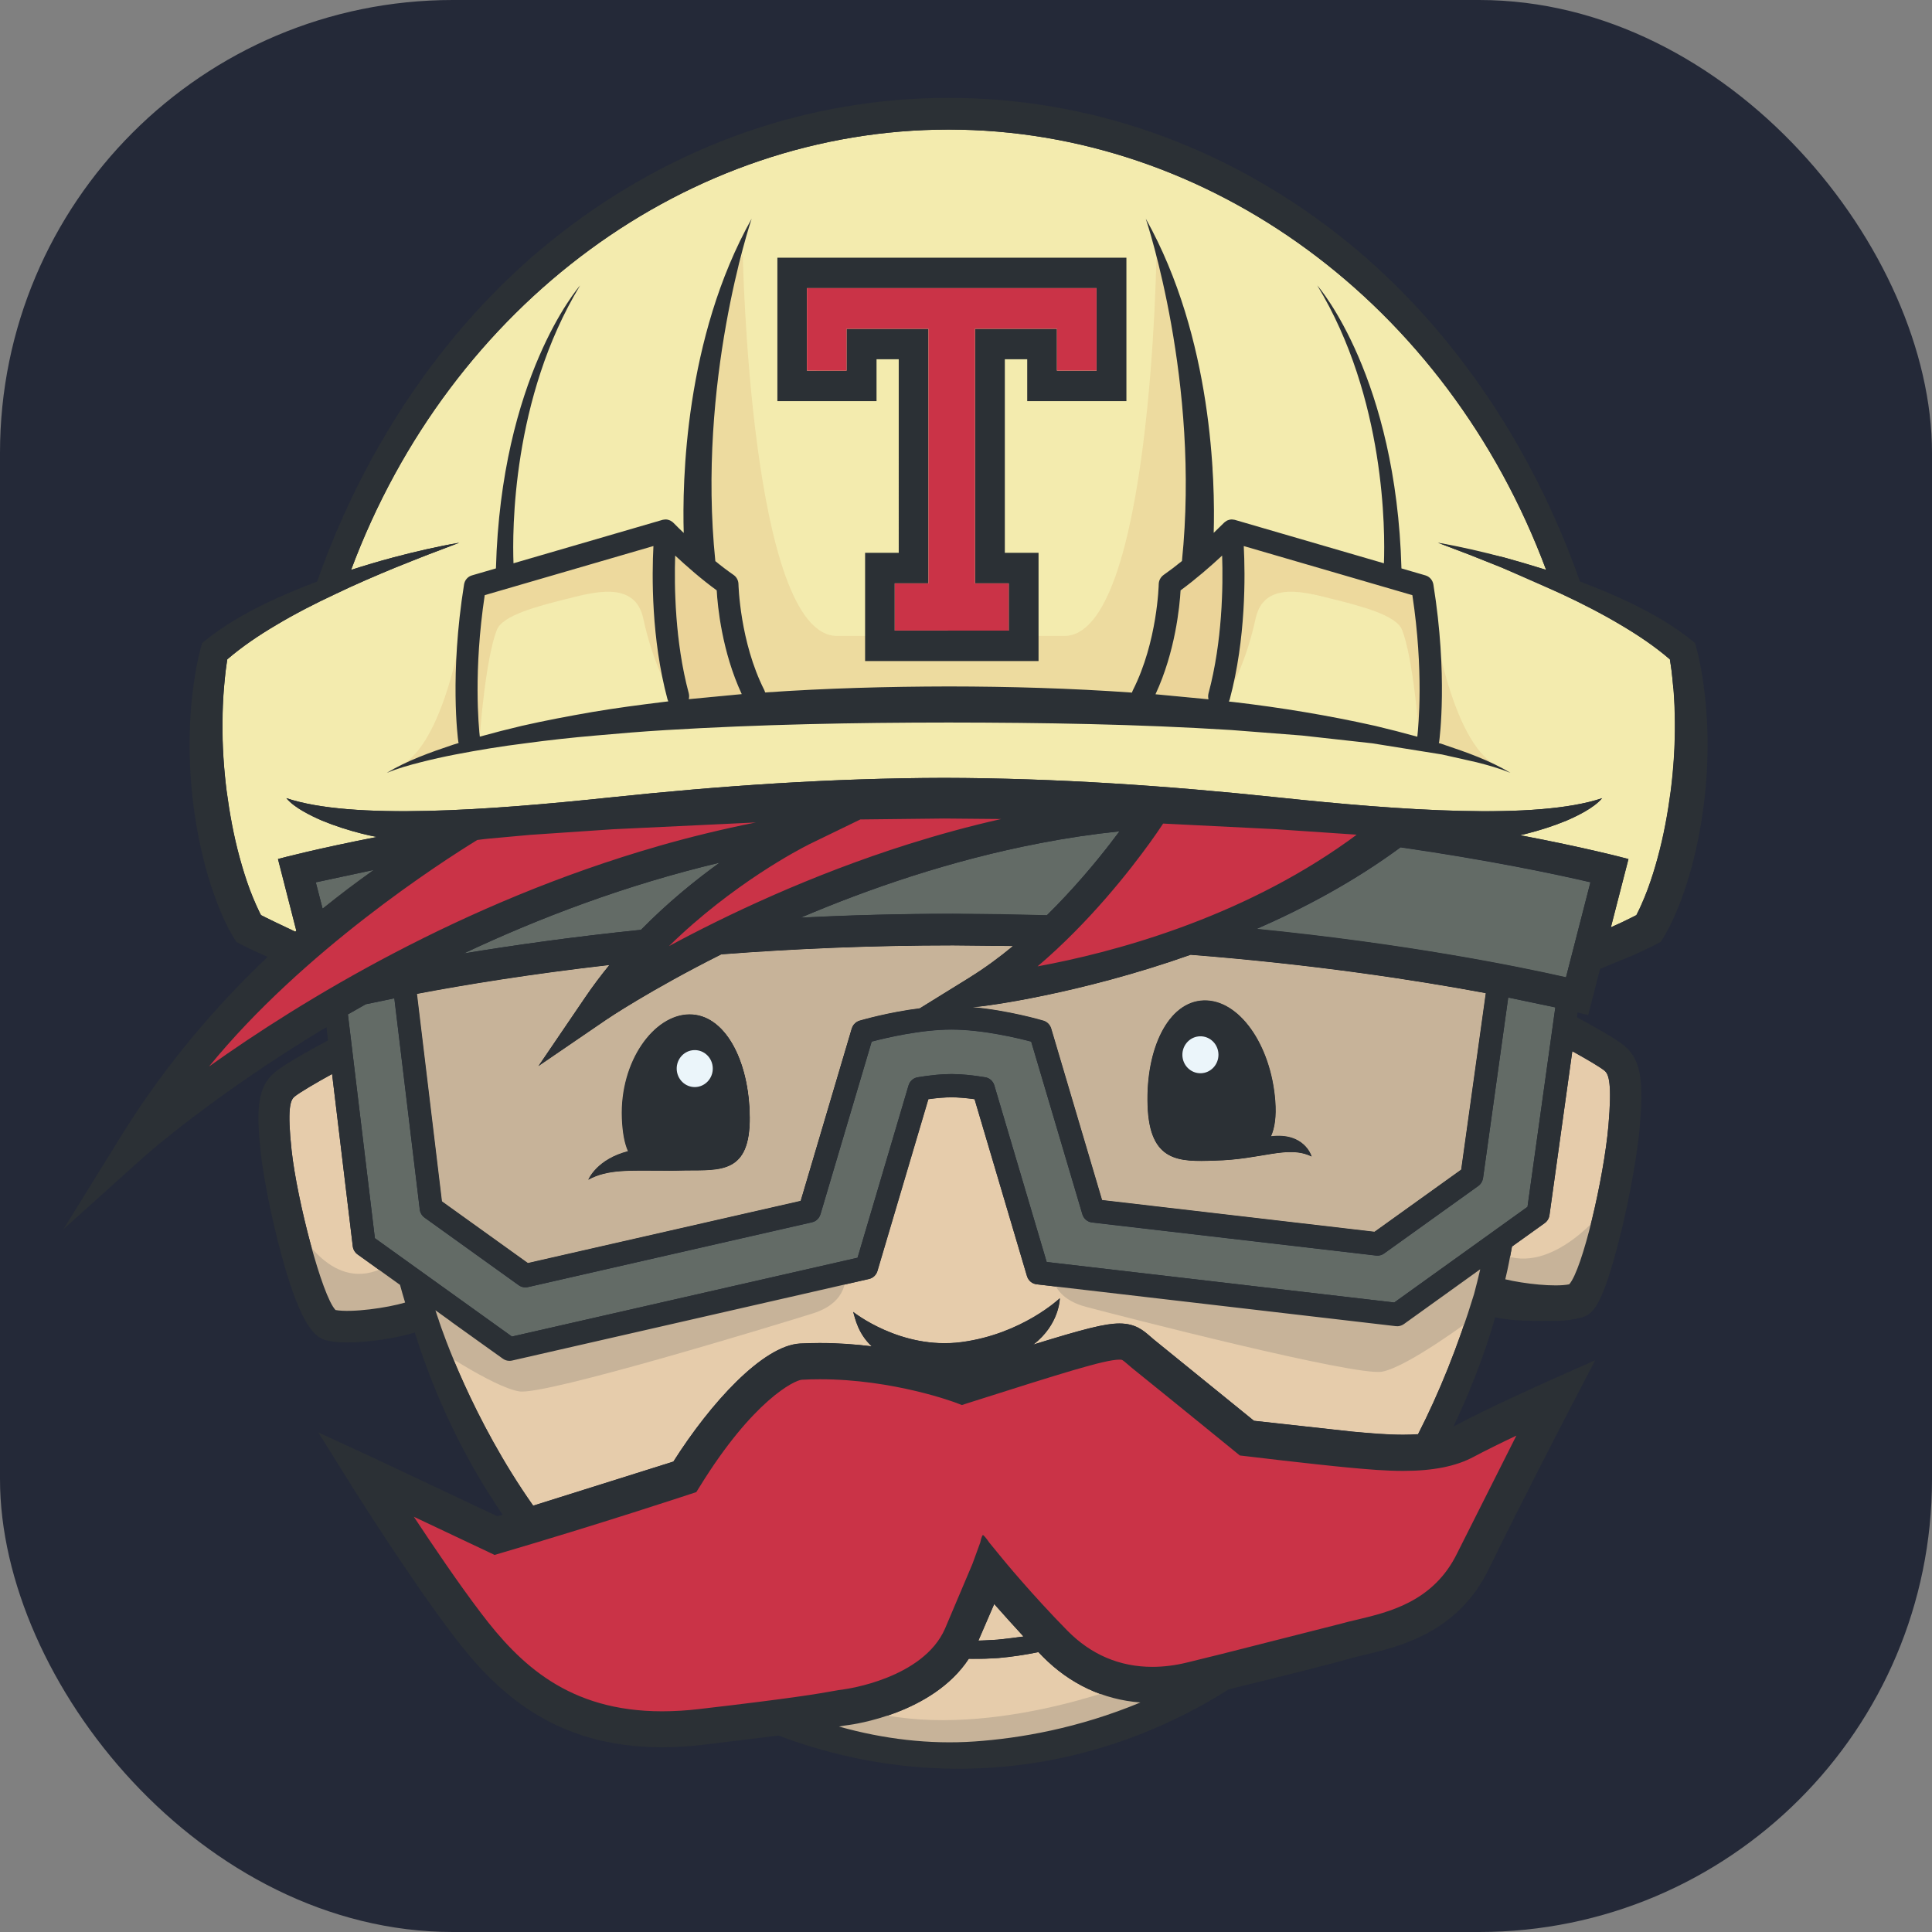
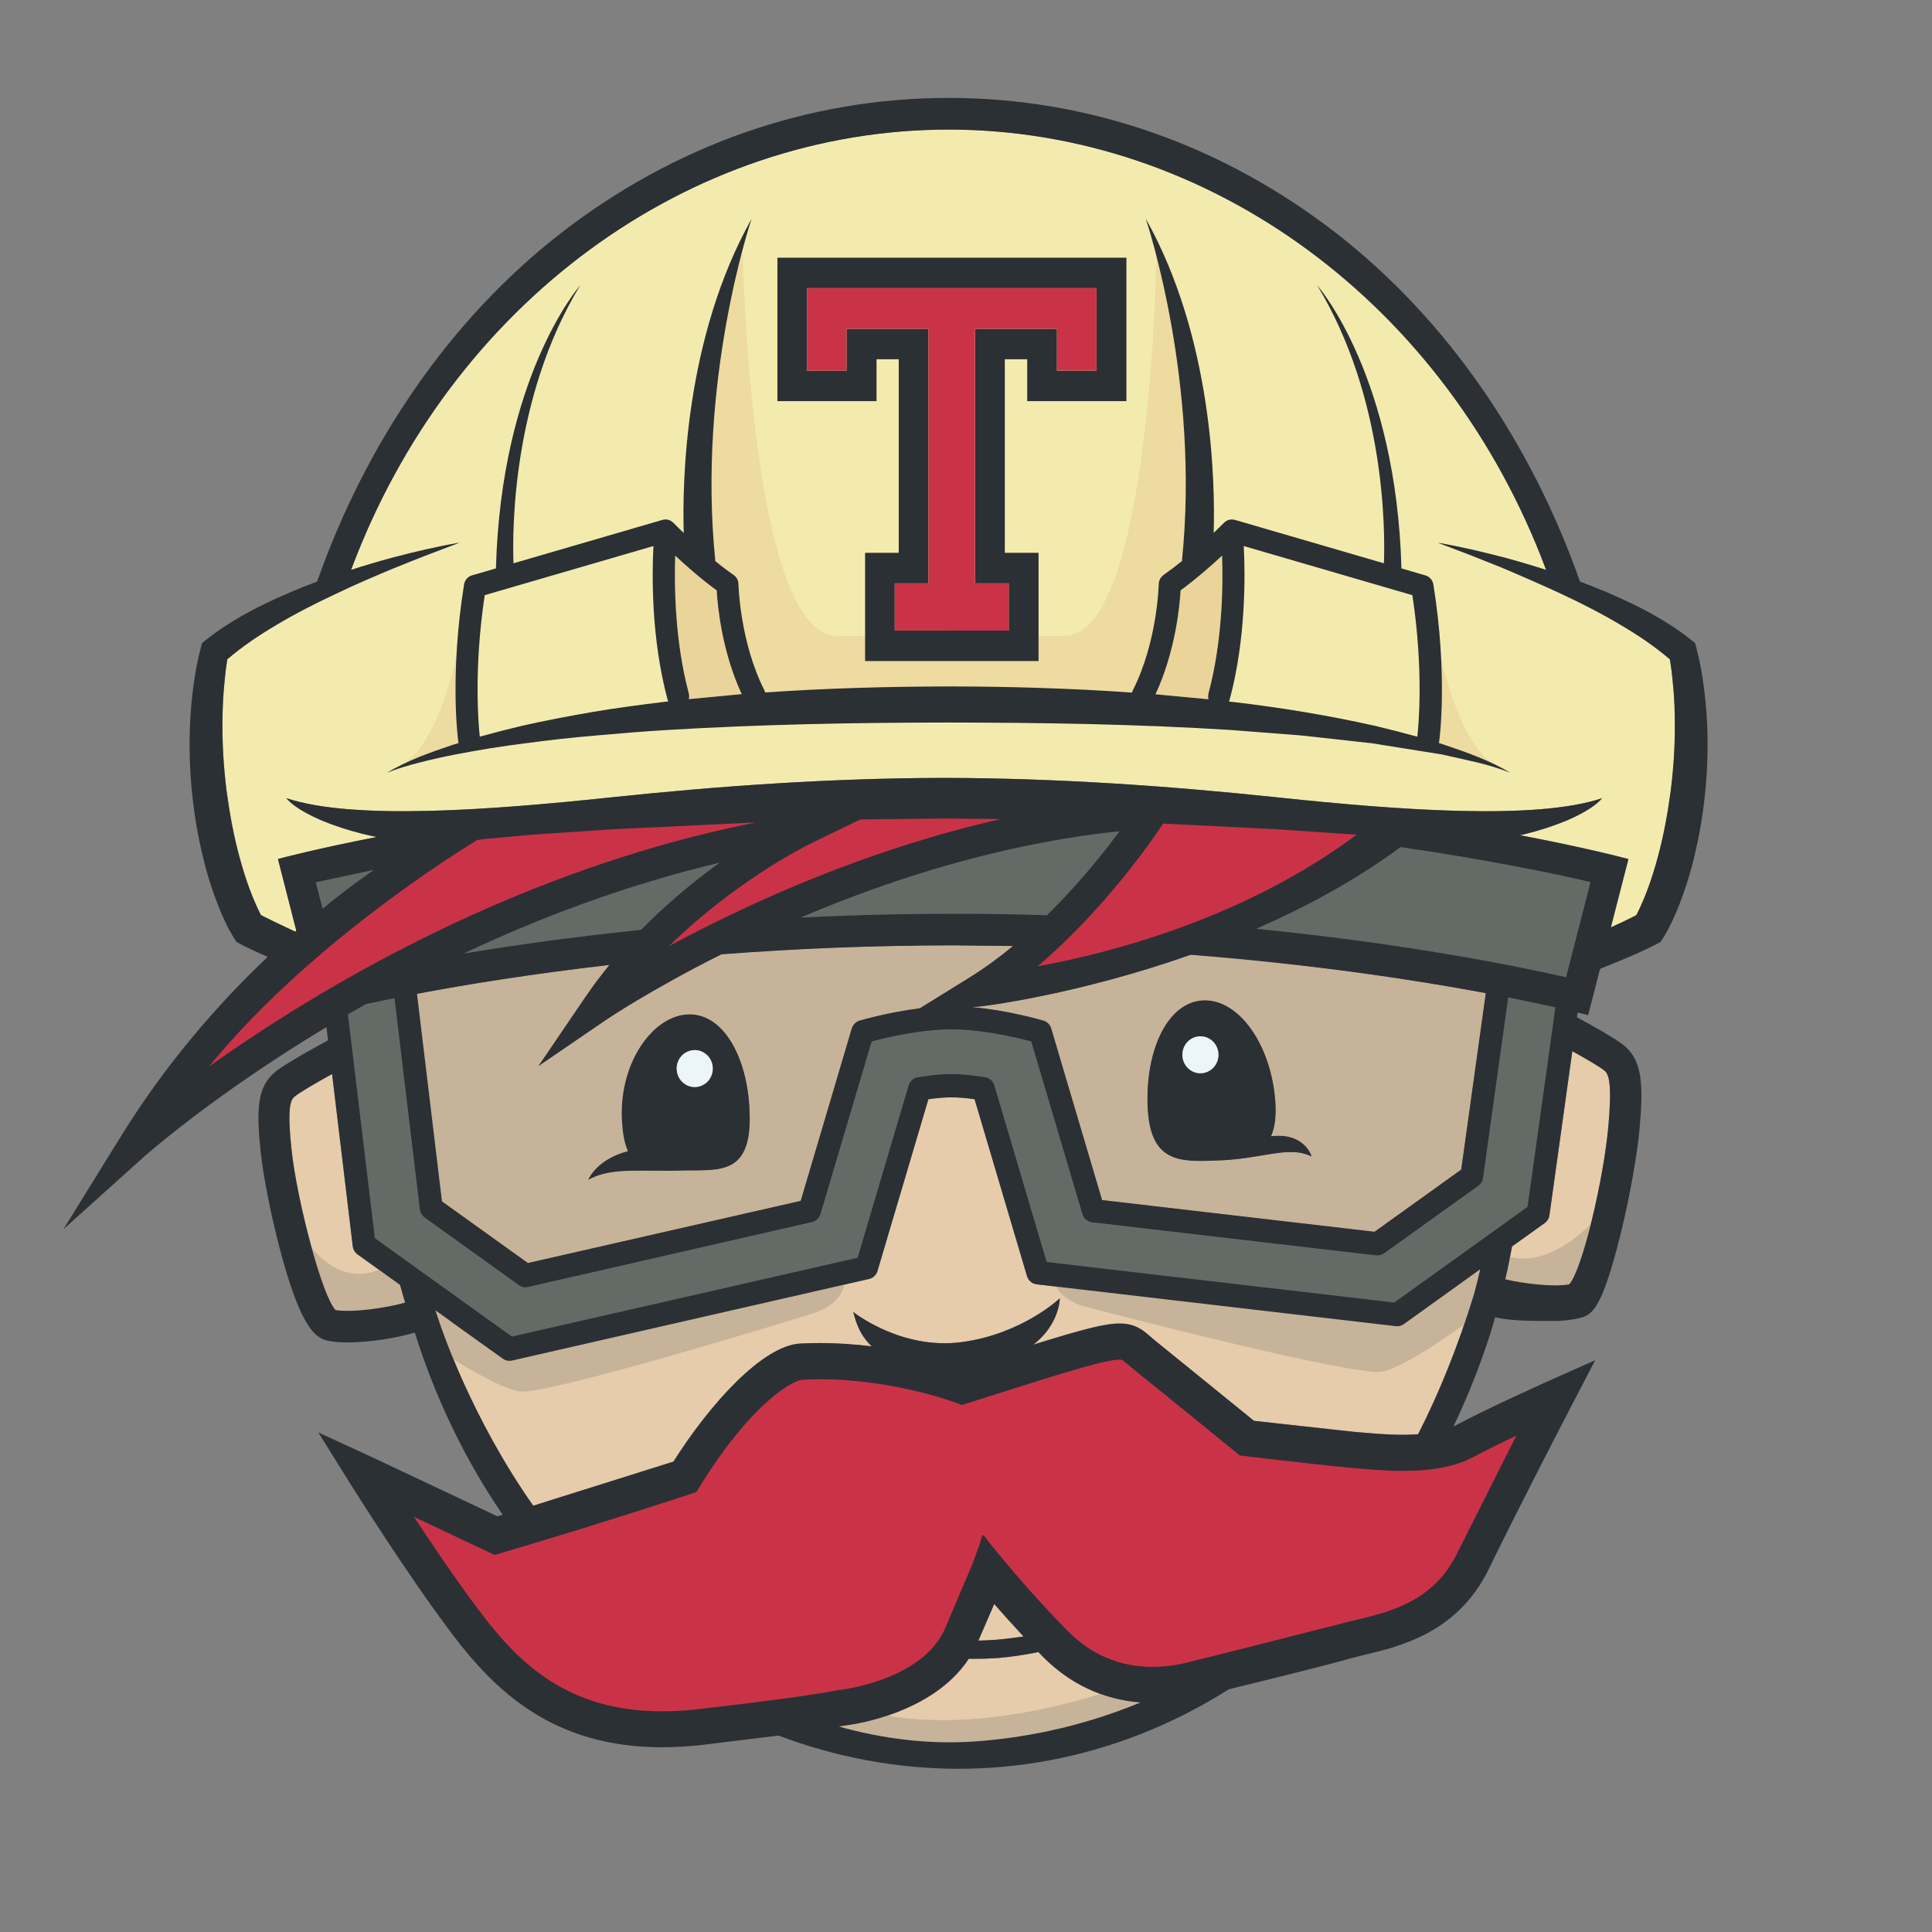
<svg xmlns="http://www.w3.org/2000/svg" xmlns:xlink="http://www.w3.org/1999/xlink" width="256px" height="256px" viewBox="0 0 256 256">
  <rect x="0" y="0" width="256" height="256" fill="#808080" stroke="none" />
-   <rect width="256" height="256" fill="#242938" rx="60" id="rect1" />
  <defs id="defs5">
    <filter id="alpha" filterUnits="objectBoundingBox" x="0" y="0" width="1" height="1">
      <feColorMatrix type="matrix" in="SourceGraphic" values="0 0 0 0 1 0 0 0 0 1 0 0 0 0 1 0 0 0 1 0" id="feColorMatrix1" />
    </filter>
    <mask id="mask0">
      <g filter="url(#alpha)" id="g2">
-         <rect x="0" y="0" width="256" height="256" style="fill:rgb(0%,0%,0%);fill-opacity:0.8;stroke:none;" id="rect2" />
-       </g>
+         </g>
    </mask>
    <clipPath id="clip1">
      <rect x="0" y="0" width="256" height="256" id="rect3" />
    </clipPath>
    <g id="surface5" clip-path="url(#clip1)">
      <path style=" stroke:none;fill-rule:nonzero;fill:rgb(92.157%,83.529%,60%);fill-opacity:1;" d="M 64.895 96.281 C 64.895 96.281 65.75 85.156 67.496 80.891 C 68.395 78.691 73.891 77.309 78.086 76.281 C 82.285 75.258 88.977 73.285 90.277 79.18 C 91.578 85.078 93.676 89.375 95.074 91.273 L 93.277 66.988 L 64.383 73.996 L 62.484 95.48 L 63.387 97.18 L 64.883 96.277 M 211.016 96.281 C 211.016 96.281 210.16 85.156 208.414 80.891 C 207.516 78.691 202.02 77.309 197.824 76.281 C 193.629 75.258 186.945 73.285 185.629 79.18 C 184.316 85.078 182.234 89.375 180.832 91.273 L 182.633 66.988 L 211.512 73.984 L 213.41 95.469 L 212.512 97.168 L 211.016 96.27 " id="path3" />
    </g>
    <mask id="mask1">
      <g filter="url(#alpha)" id="g4">
        <rect x="0" y="0" width="256" height="256" style="fill:rgb(0%,0%,0%);fill-opacity:0.749;stroke:none;" id="rect4" />
      </g>
    </mask>
    <clipPath id="clip2">
      <rect x="0" y="0" width="256" height="256" id="rect5" />
    </clipPath>
    <g id="surface8" clip-path="url(#clip2)">
      <path style=" stroke:none;fill-rule:nonzero;fill:rgb(92.157%,83.529%,60%);fill-opacity:1;" d="M 170.195 23.605 C 170.195 23.605 169.43 81.844 155.828 81.844 L 120.465 81.844 C 106.863 81.844 105.766 23.645 105.766 23.645 L 99.07 43.391 L 99.18 70.508 L 103.926 74.277 L 106.082 85.922 L 109.098 92.715 L 167.316 92.82 L 170.012 87.957 L 172.277 79.766 L 172.602 74.59 L 179.031 56.234 L 170.184 23.594 Z M 213.031 77.898 C 213.031 77.898 215.828 97.984 223.238 101.605 C 230.645 105.23 223.238 101.605 223.238 101.605 L 212.867 98.477 Z M 62.602 77.898 C 62.602 77.898 59.805 97.984 52.395 101.605 C 44.984 105.23 52.395 101.605 52.395 101.605 L 62.766 98.477 Z M 62.602 77.898 " id="path5" />
    </g>
  </defs>
  <g id="surface1" transform="matrix(0.851,0,0,0.872,8.408,12.902)">
    <path style="fill:#ca3347;fill-opacity:1;fill-rule:nonzero;stroke:none" d="m 61.16,110.895 c 0,0 -39.832,28.035 -41.391,38.715 l 2.988,-0.613 c 0,0 47.699,-31.617 85.508,-35.457 l 0.859,-4.801 -47.965,2.168 z m 62.527,-4.008 -31.359,22.254 1.695,1.359 c 1.277,-1.031 55.73,-17.66 55.73,-17.66 l 11.48,-7.199 c -7.703,0.961 -37.531,1.246 -37.531,1.246 z m 27.266,26.918 c 22.277,0 55.672,-21.82 55.672,-21.82 l -10.793,-2.055 c -0.535,0.535 -17.41,-0.59 -17.41,-0.59 l -8.008,-2.227 -19.137,21.809 -1.559,3.781 c 1.375,-0.559 1.234,1.102 1.234,1.102 z m 72.699,69.582 -6.883,1.938 -31.801,-0.688 -19.891,-15.469 -24.043,6.016 -27.809,-2.406 -15.574,17.016 -29.219,8.73 L 53.844,214 l -0.734,-0.633 6.551,16.035 c 0,0 14.832,15.902 23.113,17.773 8.285,1.871 23.254,-0.133 34.477,-1.871 11.227,-1.738 20.18,-5.762 23.785,-12.293 3.609,-6.531 4.145,-8.422 4.145,-8.422 0,0 10.691,15.102 19.91,16.84 9.219,1.738 36.613,-7.617 36.613,-7.617 0,0 16.707,-4.547 19.645,-10.289 2.938,-5.746 10.691,-24.578 10.691,-24.578 l -8.387,4.457 z m -166.75,13.062 -0.461,-0.211 -2.574,-2.223 3.039,2.434 z m 0,0" id="path6" />
    <path style="fill:#f3ebae;fill-opacity:1;fill-rule:nonzero;stroke:none" d="m 250.664,89.789 -0.254,-2.57 -0.277,-1.824 c -2.293,-1.934 -4.902,-3.648 -7.617,-5.211 -2.945,-1.719 -6.023,-3.258 -9.164,-4.688 L 223.801,71.391 218.941,69.5 l -4.91,-1.82 10.258,2.227 6.582,1.891 c -15.504,-40.52 -52.57,-66.906 -93.039,-66.906 -40.473,0 -77.539,26.387 -93.039,66.906 2.18,-0.68 4.375,-1.32 6.574,-1.891 3.395,-0.875 6.812,-1.656 10.262,-2.227 L 56.715,69.5 l -4.875,1.891 c -3.227,1.301 -6.422,2.633 -9.547,4.105 -3.137,1.43 -6.219,2.969 -9.16,4.688 -2.715,1.562 -5.32,3.281 -7.625,5.211 -0.098,0.586 -0.191,1.215 -0.258,1.82 -0.102,0.855 -0.199,1.715 -0.254,2.574 -0.152,1.727 -0.215,3.461 -0.227,5.195 -0.035,3.473 0.199,6.945 0.637,10.371 0.477,3.445 1.109,6.867 2.043,10.176 0.461,1.656 0.984,3.293 1.586,4.875 0.305,0.789 0.637,1.566 0.98,2.324 0.168,0.371 0.344,0.738 0.527,1.105 l 0.219,0.418 0.777,0.383 1.543,0.738 3.031,1.406 c 0.055,-0.043 0.105,-0.094 0.156,-0.145 l -2.859,-10.898 c 0.605,-0.164 6.039,-1.566 15.398,-3.348 -0.766,-0.145 -1.516,-0.309 -2.266,-0.488 -2.133,-0.527 -4.238,-1.176 -6.273,-2 -1.023,-0.426 -2.008,-0.891 -2.957,-1.426 -0.949,-0.547 -1.883,-1.164 -2.605,-1.984 10.285,3.355 31.539,1.836 50.43,-0.113 17.281,-1.781 34.598,-2.938 52.008,-2.969 17.41,0.031 34.734,1.188 52.008,2.969 18.898,1.953 40.152,3.473 50.438,0.113 -0.723,0.82 -1.656,1.438 -2.605,1.984 -0.957,0.531 -1.941,1.008 -2.953,1.426 -2.039,0.824 -4.141,1.473 -6.273,2 -0.316,0.078 -0.633,0.145 -0.949,0.215 10.266,1.902 16.242,3.453 16.879,3.621 l -2.738,10.367 1.664,-0.734 1.539,-0.734 0.777,-0.383 0.215,-0.422 c 0.188,-0.363 0.367,-0.73 0.535,-1.105 0.344,-0.754 0.676,-1.535 0.977,-2.324 0.605,-1.582 1.129,-3.219 1.59,-4.875 0.934,-3.309 1.566,-6.734 2.039,-10.176 0.441,-3.438 0.676,-6.91 0.641,-10.367 -0.012,-1.738 -0.078,-3.457 -0.23,-5.199 z m 0,0" id="path7" />
    <path style="fill:#e6ccab;fill-opacity:1;fill-rule:nonzero;stroke:none" d="m 149.488,233.887 -4.078,0.48 -2.637,0.129 -0.312,0.008 2.461,-5.555 z m 2.961,3.02 c 4.227,4.188 9.469,6.586 15.234,7.012 -9.688,3.938 -18.816,5.453 -25.852,5.926 -7.012,0.473 -14.121,-0.355 -21.086,-2.266 0.508,-0.094 1.016,-0.176 1.527,-0.242 0.57,-0.066 13.062,-1.699 18.695,-10.07 h 1.91 c 0.934,0 1.785,-0.078 2.68,-0.109 2.098,-0.184 4.18,-0.484 6.246,-0.902 l 0.645,0.641 z m 0,0" id="path8" />
-     <path style="fill:#636b66;fill-opacity:1;fill-rule:nonzero;stroke:none" d="m 164.434,111.531 -1.34,1.719 c -2.477,3.129 -5.906,7.129 -9.977,11.043 l -14.598,-0.227 c -8.27,0 -16.199,0.219 -23.727,0.586 10.621,-4.418 23.418,-8.727 37.246,-11.32 4.043,-0.766 8.191,-1.375 12.383,-1.801 z m -62.266,4.766 c -3.793,2.668 -8.086,6.07 -12.242,10.199 -10.648,1.066 -19.941,2.359 -27.605,3.586 11.785,-5.418 25.23,-10.402 39.848,-13.801 z m 130.125,21.988 -4.332,30.309 -20.75,14.535 -54.121,-6.152 -8.148,-26.832 c -0.191,-0.637 -0.742,-1.133 -1.418,-1.238 -2.004,-0.324 -3.781,-0.492 -5.258,-0.492 -1.477,0 -3.25,0.168 -5.266,0.492 -0.668,0.109 -1.219,0.586 -1.418,1.238 l -7.934,26.18 -53.82,11.977 -21.34,-14.945 -4.203,-34.012 2.785,-1.535 4.445,-0.902 L 55.477,169 c 0.066,0.5 0.336,0.949 0.75,1.238 l 14.672,10.281 c 0.305,0.203 0.66,0.312 1.02,0.312 0.125,0 0.254,-0.012 0.391,-0.043 l 44.25,-9.844 c 0.152,-0.035 0.301,-0.086 0.441,-0.16 0.418,-0.219 0.734,-0.602 0.871,-1.059 l 7.969,-26.234 c 2.137,-0.551 7.613,-1.832 12.422,-1.832 4.801,0 10.281,1.281 12.418,1.832 l 7.969,26.234 c 0.203,0.684 0.797,1.168 1.504,1.25 l 44.25,5.027 c 0.43,0.047 0.867,-0.062 1.219,-0.309 l 14.68,-10.273 c 0.398,-0.289 0.66,-0.723 0.734,-1.211 l 3.918,-27.418 7.34,1.5 z m 5.469,-19.008 -3.812,14.461 c -7.789,-1.715 -24.902,-5.086 -48.195,-7.355 7.609,-3.246 15.359,-7.316 22.438,-12.414 13.863,1.957 24.039,4.055 29.57,5.309 z m 0,0" id="path9" />
+     <path style="fill:#636b66;fill-opacity:1;fill-rule:nonzero;stroke:none" d="m 164.434,111.531 -1.34,1.719 c -2.477,3.129 -5.906,7.129 -9.977,11.043 l -14.598,-0.227 c -8.27,0 -16.199,0.219 -23.727,0.586 10.621,-4.418 23.418,-8.727 37.246,-11.32 4.043,-0.766 8.191,-1.375 12.383,-1.801 m -62.266,4.766 c -3.793,2.668 -8.086,6.07 -12.242,10.199 -10.648,1.066 -19.941,2.359 -27.605,3.586 11.785,-5.418 25.23,-10.402 39.848,-13.801 z m 130.125,21.988 -4.332,30.309 -20.75,14.535 -54.121,-6.152 -8.148,-26.832 c -0.191,-0.637 -0.742,-1.133 -1.418,-1.238 -2.004,-0.324 -3.781,-0.492 -5.258,-0.492 -1.477,0 -3.25,0.168 -5.266,0.492 -0.668,0.109 -1.219,0.586 -1.418,1.238 l -7.934,26.18 -53.82,11.977 -21.34,-14.945 -4.203,-34.012 2.785,-1.535 4.445,-0.902 L 55.477,169 c 0.066,0.5 0.336,0.949 0.75,1.238 l 14.672,10.281 c 0.305,0.203 0.66,0.312 1.02,0.312 0.125,0 0.254,-0.012 0.391,-0.043 l 44.25,-9.844 c 0.152,-0.035 0.301,-0.086 0.441,-0.16 0.418,-0.219 0.734,-0.602 0.871,-1.059 l 7.969,-26.234 c 2.137,-0.551 7.613,-1.832 12.422,-1.832 4.801,0 10.281,1.281 12.418,1.832 l 7.969,26.234 c 0.203,0.684 0.797,1.168 1.504,1.25 l 44.25,5.027 c 0.43,0.047 0.867,-0.062 1.219,-0.309 l 14.68,-10.273 c 0.398,-0.289 0.66,-0.723 0.734,-1.211 l 3.918,-27.418 7.34,1.5 z m 5.469,-19.008 -3.812,14.461 c -7.789,-1.715 -24.902,-5.086 -48.195,-7.355 7.609,-3.246 15.359,-7.316 22.438,-12.414 13.863,1.957 24.039,4.055 29.57,5.309 z m 0,0" id="path9" />
    <path style="fill:#e3caa1;fill-opacity:1;fill-rule:nonzero;stroke:none" d="m 81.715,164.484 c 3.016,-1.629 6.426,-1.387 11.777,-1.383 l 1.789,-0.004 1.613,-0.031 c 5.496,-0.051 10.074,0.469 9.992,-8.164 -0.082,-8.637 -3.922,-15.613 -9.414,-15.559 -5.5,0.047 -10.82,7.121 -10.492,15.75 0.09,2.25 0.418,3.871 0.949,5.039 -4.793,1.203 -6.113,4.168 -6.188,4.352 z m 66.121,-35.52 c -2.133,1.727 -4.379,3.328 -6.719,4.75 l -7.805,4.711 c -4.895,0.598 -9.145,1.809 -9.383,1.879 -0.145,0.039 -0.281,0.102 -0.406,0.18 -0.379,0.219 -0.664,0.582 -0.805,1.016 l -7.949,26.188 -42.477,9.449 -13.379,-9.371 -3.891,-31.531 c 7.598,-1.41 17.758,-3.012 29.949,-4.379 -1.309,1.57 -2.578,3.211 -3.781,4.934 l -7.266,10.434 10.578,-7.051 c 0.16,-0.113 6.898,-4.547 17.918,-9.934 10.984,-0.824 23.109,-1.359 36.082,-1.359 l 9.316,0.09 z m 0,0" id="path10" />
    <path style="fill:#e3caa1;fill-opacity:1;fill-rule:nonzero;stroke:none" d="m 194.348,160.945 c -0.051,-0.203 -1.207,-3.676 -6.324,-3.066 0.59,-1.285 0.852,-3.016 0.664,-5.379 -0.676,-8.613 -5.688,-15.461 -11.18,-15.27 -5.492,0.191 -9.016,7.336 -8.711,15.973 0.301,8.629 4.914,8.566 10.41,8.375 7.387,-0.137 11.441,-2.406 15.141,-0.617 z m 27.113,-24.812 -3.832,26.809 -13.492,9.445 -42.418,-4.82 -7.914,-26.062 c -0.18,-0.578 -0.633,-1.023 -1.211,-1.195 -0.262,-0.078 -5.512,-1.574 -11.082,-2.059 l 1.016,-0.066 c 0.879,-0.066 15.512,-1.855 32.98,-7.883 19.348,1.484 35.148,3.867 45.949,5.832 z m 0,0" id="path11" />
    <path style="fill:#c7b399;fill-opacity:1;fill-rule:nonzero;stroke:none" d="m 81.715,164.484 c 3.016,-1.629 6.426,-1.387 11.777,-1.383 l 1.789,-0.004 1.613,-0.031 c 5.496,-0.051 10.074,0.469 9.992,-8.164 -0.082,-8.637 -3.922,-15.613 -9.414,-15.559 -5.5,0.047 -10.82,7.121 -10.492,15.75 0.09,2.25 0.418,3.871 0.949,5.039 -4.793,1.203 -6.113,4.168 -6.188,4.352 z m 66.121,-35.52 c -2.133,1.727 -4.379,3.328 -6.719,4.75 l -7.805,4.711 c -4.895,0.598 -9.145,1.809 -9.383,1.879 -0.145,0.039 -0.281,0.102 -0.406,0.18 -0.379,0.219 -0.664,0.582 -0.805,1.016 l -7.949,26.188 -42.477,9.449 -13.379,-9.371 -3.891,-31.531 c 7.598,-1.41 17.758,-3.012 29.949,-4.379 -1.309,1.57 -2.578,3.211 -3.781,4.934 l -7.266,10.434 10.578,-7.051 c 0.16,-0.113 6.898,-4.547 17.918,-9.934 10.984,-0.824 23.109,-1.359 36.082,-1.359 l 9.316,0.09 z m 0,0" id="path12" />
    <path style="fill:#c7b399;fill-opacity:1;fill-rule:nonzero;stroke:none" d="m 194.348,160.945 c -0.051,-0.203 -1.207,-3.676 -6.324,-3.066 0.59,-1.285 0.852,-3.016 0.664,-5.379 -0.676,-8.613 -5.688,-15.461 -11.18,-15.27 -5.492,0.191 -9.016,7.336 -8.711,15.973 0.301,8.629 4.914,8.566 10.41,8.375 7.387,-0.137 11.441,-2.406 15.141,-0.617 z m 27.113,-24.812 -3.832,26.809 -13.492,9.445 -42.418,-4.82 -7.914,-26.062 c -0.18,-0.578 -0.633,-1.023 -1.211,-1.195 -0.262,-0.078 -5.512,-1.574 -11.082,-2.059 l 1.016,-0.066 c 0.879,-0.066 15.512,-1.855 32.98,-7.883 19.348,1.484 35.148,3.867 45.949,5.832 z m 0,0" id="path13" />
    <path style="fill:#e6ccab;fill-opacity:1;fill-rule:nonzero;stroke:none" d="m 239.973,147.926 c 0.652,0.535 1.152,1.922 0.586,8.395 -0.719,7.918 -4.047,21.824 -6.105,24.062 -2.277,0.441 -7.047,-0.082 -9.957,-0.762 0.504,-1.996 0.648,-2.953 1.051,-4.992 l 5.09,-3.559 c 0.402,-0.281 0.672,-0.719 0.742,-1.203 l 3.555,-24.918 c 2.16,1.168 4.379,2.434 5.043,2.977 z m -187.574,32.52 0.801,2.688 c -2.742,0.805 -8.316,1.574 -10.836,1.133 -2.09,-2.105 -5.992,-16.598 -6.844,-24.293 -0.691,-6.23 -0.207,-7.582 0.43,-8.105 0.734,-0.617 3.488,-2.188 5.879,-3.465 l 3.223,26.176 c 0.062,0.504 0.332,0.945 0.75,1.238 l 6.602,4.629 z m 102.914,0.363 -0.191,1.672 c 0,0 -5.863,5.438 -15.305,6.656 -9.441,1.219 -16.859,-4.586 -16.859,-4.586 0.312,1.008 0.75,3.285 2.891,5.23 -2.516,-0.301 -5.234,-0.504 -8.082,-0.504 -1.027,0.004 -2.051,0.027 -3.074,0.078 -5.812,0.305 -13.98,9.09 -19.73,17.938 L 73.125,213.996 C 63.602,200.812 58.918,187.32 58.445,185.926 l 0.004,-0.008 -0.562,-1.625 2.449,1.715 v 0.004 l 6.047,4.227 2.023,1.406 c 0.305,0.215 0.66,0.324 1.016,0.324 0.133,0 0.262,-0.012 0.391,-0.039 l 55.598,-12.379 c 0.625,-0.137 1.125,-0.605 1.312,-1.215 l 7.93,-26.113 c 1.367,-0.184 2.57,-0.281 3.602,-0.281 1.031,0 2.234,0.098 3.602,0.281 l 8.16,26.879 c 0.207,0.68 0.797,1.176 1.496,1.25 l 3.801,0.434 z m 63.473,-1.441 1.797,-1.262 -0.957,3.707 c -2.496,8 -5.441,15.07 -8.711,21.32 -0.766,0.055 -1.535,0.078 -2.305,0.078 -2.523,0 -5.102,-0.215 -7.953,-0.473 l -15.293,-1.645 -15.539,-12.305 -0.645,-0.539 c -1.07,-0.906 -2.305,-1.938 -4.758,-1.938 -2.242,0 -5.516,0.816 -13.441,3.211 4.113,-3.07 4.141,-7.039 4.141,-7.039 l 0.191,-1.672 52.156,5.93 c 0.43,0.047 0.867,-0.062 1.223,-0.309 l 10.078,-7.066 z m 0,0" id="path14" />
    <path style="fill:#ebd499;fill-opacity:1;fill-rule:nonzero;stroke:none" d="m 180.398,69.633 c 0.16,4.641 0.043,13.047 -2.117,20.922 -0.086,0.305 -0.074,0.613 0,0.902 l -8.25,-0.77 c 3.086,-6.469 3.758,-13.359 3.906,-15.785 2.371,-1.684 4.73,-3.707 6.465,-5.281 z m -78.695,5.281 c 0.145,2.426 0.82,9.301 3.902,15.766 l -8.246,0.762 c 0.074,-0.281 0.086,-0.586 0,-0.887 -2.156,-7.859 -2.266,-16.273 -2.117,-20.922 1.734,1.574 4.098,3.582 6.465,5.281 z m 0,0" id="path15" />
    <path style="fill:#2b3035;fill-opacity:1;fill-rule:nonzero;stroke:none" d="m 194.348,160.945 c -3.711,-1.785 -7.754,0.484 -15.141,0.621 -5.492,0.191 -10.105,0.254 -10.406,-8.375 -0.305,-8.637 3.215,-15.777 8.711,-15.973 5.492,-0.195 10.504,6.656 11.18,15.27 0.184,2.375 -0.078,4.105 -0.664,5.375 5.113,-0.609 6.27,2.863 6.32,3.07 z m -17.262,-12.645 c 1.547,-0.035 2.781,-1.312 2.754,-2.859 -0.027,-1.547 -1.305,-2.789 -2.859,-2.758 -0.746,0.016 -1.453,0.324 -1.973,0.859 -0.516,0.535 -0.797,1.258 -0.781,2 0.023,1.547 1.305,2.789 2.859,2.758 z m 0,0" id="path16" />
    <path style="fill:#ebf5fa;fill-opacity:1;fill-rule:nonzero;stroke:none" d="m 179.84,145.43 c 0.027,1.551 -1.207,2.832 -2.758,2.859 -1.551,0.031 -2.832,-1.203 -2.859,-2.754 -0.027,-1.551 1.207,-2.832 2.758,-2.859 1.551,-0.031 2.832,1.203 2.859,2.754 z m 0,0" id="path17" />
    <path style="fill:#2b3035;fill-opacity:1;fill-rule:nonzero;stroke:none" d="m 106.859,154.902 c 0.082,8.637 -4.492,8.113 -9.992,8.164 l -1.609,0.031 c -0.594,0.016 -1.188,0.016 -1.781,0.004 -5.332,-0.004 -8.746,-0.246 -11.773,1.383 0.074,-0.184 1.406,-3.148 6.188,-4.352 -0.531,-1.168 -0.859,-2.789 -0.949,-5.039 -0.328,-8.629 4.992,-15.707 10.492,-15.75 5.5,-0.047 9.332,6.922 9.414,15.559 z m -8.492,-4.52 c 1.551,-0.039 2.773,-1.336 2.73,-2.879 -0.043,-1.555 -1.332,-2.777 -2.879,-2.734 -1.555,0.035 -2.781,1.328 -2.738,2.879 0.039,1.555 1.332,2.777 2.887,2.734 z m 0,0" id="path18" />
    <path style="fill:#ebf5fa;fill-opacity:1;fill-rule:nonzero;stroke:none" d="m 101.102,147.508 c 0.043,1.551 -1.184,2.84 -2.734,2.883 -1.551,0.039 -2.84,-1.188 -2.883,-2.738 -0.039,-1.551 1.188,-2.84 2.738,-2.879 1.551,-0.043 2.84,1.184 2.879,2.734 z m 0,0" id="path19" />
    <use xlink:href="#surface5" mask="url(#mask0)" id="use19" />
    <use xlink:href="#surface8" mask="url(#mask1)" id="use20" />
    <path style="fill:#2b3035;fill-opacity:1;fill-rule:nonzero;stroke:none" d="m 215.023,98.387 c 3.527,1.152 7.074,2.379 10.285,4.254 -1.719,-0.68 -3.492,-1.168 -5.281,-1.609 l -5.375,-1.18 -10.879,-1.699 -10.938,-1.184 -10.973,-0.832 c -14.652,-0.902 -29.344,-1.125 -44.031,-1.141 -14.699,0.008 -29.395,0.281 -44.035,1.148 -3.66,0.211 -7.312,0.512 -10.969,0.832 -3.656,0.305 -7.305,0.699 -10.941,1.18 -3.645,0.441 -7.266,1.02 -10.875,1.699 -1.809,0.34 -3.602,0.73 -5.387,1.176 -1.789,0.441 -3.562,0.93 -5.281,1.609 3.203,-1.875 6.758,-3.105 10.293,-4.262 0.297,-0.098 0.598,-0.18 0.898,-0.273 -0.02,-0.078 -0.039,-0.145 -0.055,-0.227 -0.062,-0.406 -1.367,-10.062 0.898,-23.867 0.109,-0.66 0.582,-1.195 1.23,-1.375 l 3.734,-1.062 c 0.809,-28.961 12.738,-42.582 13.109,-43 -10.656,17.148 -10.559,37.484 -10.375,42.223 L 93.281,64.199 c 0.02,-0.004 0.035,-0.004 0.055,-0.012 0.098,-0.02 0.191,-0.035 0.289,-0.039 0.023,0 0.062,-0.008 0.094,-0.008 0.129,-0.004 0.258,0.008 0.383,0.035 0.02,0 0.039,0.012 0.066,0.02 0.098,0.02 0.188,0.055 0.285,0.094 0.043,0.023 0.07,0.043 0.113,0.066 0.078,0.043 0.152,0.09 0.227,0.141 0.02,0.016 0.043,0.023 0.062,0.043 0.012,0.016 0.027,0.027 0.043,0.043 0.02,0.02 0.047,0.035 0.066,0.055 0.531,0.523 1.07,1.043 1.617,1.551 -0.234,-7.648 0.129,-29.578 10.574,-47.746 -0.219,0.637 -8.508,24.867 -5.652,52.027 0.922,0.742 1.875,1.445 2.855,2.109 0.461,0.316 0.738,0.836 0.746,1.395 0.008,0.09 0.207,8.746 4.031,16.109 0.055,0.113 0.094,0.227 0.129,0.344 9.512,-0.645 19.047,-0.895 28.562,-0.914 9.516,0.008 19.043,0.281 28.551,0.934 0.035,-0.125 0.082,-0.246 0.141,-0.363 3.824,-7.363 4.023,-16.02 4.023,-16.109 0.012,-0.559 0.293,-1.078 0.766,-1.41 0.977,-0.668 1.926,-1.371 2.848,-2.109 2.859,-27.16 -5.426,-51.391 -5.633,-52.027 10.438,18.176 10.809,40.109 10.578,47.746 l 1.613,-1.539 c 0.019,-0.02 0.051,-0.031 0.066,-0.055 0.016,-0.012 0.023,-0.023 0.043,-0.039 0.019,-0.016 0.043,-0.031 0.062,-0.043 0.078,-0.055 0.152,-0.102 0.227,-0.152 0.035,-0.012 0.07,-0.035 0.102,-0.055 0.098,-0.043 0.199,-0.074 0.305,-0.102 0.019,0 0.039,-0.012 0.062,-0.012 0.125,-0.031 0.25,-0.043 0.379,-0.035 0.035,0 0.062,0.008 0.09,0.008 0.098,0.004 0.195,0.02 0.293,0.039 0.016,0.008 0.035,0.008 0.055,0.012 l 23.207,6.598 c 0.188,-4.738 0.281,-25.09 -10.375,-42.223 0.387,0.418 12.289,14.039 13.105,43 l 3.738,1.062 c 0.645,0.184 1.121,0.719 1.234,1.375 2.273,13.805 0.961,23.461 0.906,23.867 -0.016,0.078 -0.031,0.156 -0.055,0.23 l 0.902,0.277 z m -4.219,-1.238 c 0.176,-1.547 1.023,-9.984 -0.77,-21.504 l -26.254,-7.465 c 0.238,4.445 0.34,14.094 -2.184,23.293 -0.035,0.113 -0.078,0.227 -0.129,0.332 0.258,0.023 0.523,0.047 0.773,0.082 7.387,0.844 14.723,2.027 22.02,3.621 2.191,0.512 4.383,1.055 6.559,1.645 z m -32.512,-6.594 c 2.16,-7.871 2.277,-16.281 2.117,-20.922 -1.73,1.574 -4.094,3.586 -6.465,5.281 -0.145,2.426 -0.82,9.316 -3.906,15.785 l 8.25,0.766 c -0.078,-0.293 -0.078,-0.605 0,-0.898 z m -72.68,0.125 c -3.082,-6.465 -3.758,-13.34 -3.898,-15.766 -2.379,-1.684 -4.73,-3.707 -6.465,-5.281 -0.152,4.648 -0.043,13.066 2.117,20.922 0.082,0.305 0.074,0.605 0,0.891 l 8.242,-0.766 z m -11.434,1.105 c -0.051,-0.102 -0.094,-0.207 -0.125,-0.316 C 91.523,82.27 91.621,72.625 91.863,68.176 L 65.594,75.641 c -1.77,11.496 -0.945,19.945 -0.766,21.5 2.18,-0.59 4.352,-1.137 6.566,-1.645 3.629,-0.805 7.285,-1.477 10.953,-2.098 3.672,-0.609 7.355,-1.078 11.039,-1.523 0.262,-0.035 0.52,-0.055 0.777,-0.09 z M 165.508,24.367 V 46.16 H 150.062 v -6.367 h -3.484 v 29.414 h 5.25 V 85.656 H 124.82 V 69.207 h 5.238 V 39.793 h -3.457 v 6.367 h -15.438 V 24.367 h 54.359 z M 160.867,41.531 V 28.988 H 115.766 V 41.531 h 6.164 v -6.367 h 12.754 v 38.688 h -5.246 v 7.176 h 17.746 v -7.176 h -5.246 v -38.688 h 12.754 v 6.367 z m 0,0" id="path20" />
    <path style="fill:#ca3347;fill-opacity:1;fill-rule:nonzero;stroke:none" d="M 115.766,41.527 V 28.984 h 45.09 v 12.543 h -6.168 v -6.367 h -12.754 v 38.688 h 5.25 v 7.176 H 129.438 v -7.176 h 5.246 V 35.164 h -12.75 v 6.367 z m 0,0" id="path21" />
    <path style="fill:#636b66;fill-opacity:1;fill-rule:nonzero;stroke:none" d="m 39.289,119.277 9.023,-1.883 -7.965,5.883 -1.062,-4 z m 0,0" id="path22" />
    <path style="fill:#c7b399;fill-opacity:1;fill-rule:nonzero;stroke:none" d="m 121.727,179 c 0,0 0.633,4.051 -5.039,5.785 -5.672,1.734 -41.578,12.438 -45.672,11.855 C 66.918,196.062 56.523,189.125 56.523,189.125 l -2.52,-8.965 15.379,9.59 z m 32.172,-0.785 c 0,0 -0.453,4.074 5.285,5.562 5.738,1.488 42.078,10.617 46.145,9.859 4.062,-0.754 14.148,-8.141 14.148,-8.141 l 2.129,-9.066 -14.141,8.434 -53.57,-6.645 z m 0,0" id="path23" />
    <path style="fill:#c7b399;fill-opacity:1;fill-rule:nonzero;stroke:none" d="m 36.367,171.547 c 0,0 4.977,9.949 13.012,6.504 l 5.742,2.105 -0.574,4.227 -12.059,1.527 -3.25,-1.91 -2.871,-12.441 z M 240.062,168.812 c 0,0 -8.129,10.387 -16.168,6.945 l -2.586,1.664 0.574,4.227 12.059,1.531 3.25,-1.914 2.871,-12.438 z M 114.277,247 c 0,0 29.48,14.848 62.855,-5.363 l -10.719,-0.727 c 0,0 -23.387,9.254 -41.902,4.141 z m 0,0" id="path24" />
    <path style="fill:#2b3035;fill-opacity:1;fill-rule:nonzero;stroke:none" d="m 144.16,219.613 2.043,2.434 c 0.043,0.059 4.578,5.453 10.117,10.945 3.688,3.652 8.137,5.5 13.238,5.5 1.742,0 3.574,-0.223 5.422,-0.668 l 5.488,-1.32 18.48,-4.578 c 0.75,-0.211 1.586,-0.402 2.465,-0.602 5.035,-1.168 11.941,-2.77 15.598,-10.102 l 9.215,-17.867 c -2.387,1.102 -4.887,2.305 -6.66,3.227 -2.738,1.438 -6.32,2.133 -10.957,2.133 -2.754,0 -5.461,-0.23 -8.453,-0.5 -5.984,-0.551 -16.109,-1.742 -16.215,-1.758 l -0.773,-0.086 -0.613,-0.488 c -0.09,-0.066 -8.965,-7.137 -16.137,-12.773 l -0.793,-0.656 c -0.766,-0.645 -0.766,-0.645 -1.207,-0.645 -2.297,0 -8.984,2.074 -23.629,6.613 l -0.902,0.285 -0.883,-0.332 c -0.098,-0.035 -9.707,-3.586 -21.223,-3.586 -0.93,0 -1.863,0.023 -2.797,0.074 -1.148,0.059 -7.625,3.133 -15.902,16.23 l -0.539,0.84 -0.945,0.305 c -0.137,0.047 -14.387,4.645 -29.492,8.965 L 67.125,221.484 66.195,221.051 c -0.098,-0.039 -6.012,-2.781 -11.637,-5.367 3.07,4.531 6.992,10.188 10.445,14.621 6.031,7.766 13.633,14.941 28.203,14.941 1.926,-0.004 3.852,-0.117 5.766,-0.34 14.82,-1.676 18.641,-2.352 20.695,-2.707 0.695,-0.121 1.246,-0.219 1.949,-0.305 0.109,-0.016 12.246,-1.586 15.656,-9.227 l 4.25,-9.789 1.238,-3.309 c 0,0 0.152,-0.855 0.406,-1.121 l 0.031,0.023 c 0.387,0.281 0.969,1.156 0.969,1.156 z M 51.84,71.379 c -3.219,1.297 -6.422,2.637 -9.547,4.109 -3.137,1.434 -6.219,2.969 -9.16,4.684 -2.715,1.562 -5.32,3.281 -7.621,5.219 -0.098,0.582 -0.191,1.215 -0.27,1.82 l -0.266,2.57 c -0.152,1.723 -0.211,3.461 -0.23,5.199 -0.031,3.473 0.203,6.945 0.645,10.383 0.473,3.445 1.105,6.875 2.039,10.18 0.465,1.656 0.98,3.293 1.59,4.867 0.301,0.797 0.629,1.574 0.977,2.328 0.168,0.371 0.344,0.738 0.527,1.105 l 0.223,0.418 c 0.254,0.133 0.512,0.258 0.773,0.383 l 1.543,0.734 3.027,1.398 c 0.059,-0.047 0.113,-0.098 0.16,-0.145 l -2.855,-10.895 c 0.602,-0.164 6.039,-1.57 15.402,-3.352 -0.77,-0.141 -1.523,-0.305 -2.273,-0.488 -2.125,-0.527 -4.234,-1.176 -6.27,-2 -1.008,-0.43 -2.008,-0.895 -2.957,-1.434 -0.945,-0.535 -1.879,-1.156 -2.605,-1.98 10.285,3.371 31.535,1.848 50.43,-0.098 17.277,-1.785 34.594,-2.938 52.004,-2.977 17.406,0.039 34.734,1.191 52.004,2.977 18.906,1.945 40.16,3.473 50.441,0.113 -0.723,0.82 -1.656,1.434 -2.605,1.98 -0.945,0.543 -1.945,1 -2.957,1.434 -2.039,0.82 -4.141,1.469 -6.273,2 l -0.949,0.211 c 10.266,1.902 16.246,3.453 16.879,3.625 l -2.734,10.379 1.648,-0.738 1.543,-0.734 0.777,-0.383 0.211,-0.418 c 0.188,-0.363 0.367,-0.73 0.535,-1.105 0.348,-0.754 0.676,-1.531 0.984,-2.328 0.605,-1.594 1.133,-3.219 1.582,-4.867 0.934,-3.305 1.57,-6.734 2.039,-10.18 0.445,-3.438 0.676,-6.91 0.645,-10.383 -0.012,-1.734 -0.078,-3.473 -0.227,-5.195 -0.07,-0.863 -0.164,-1.715 -0.273,-2.574 -0.074,-0.609 -0.164,-1.215 -0.27,-1.82 -2.301,-1.938 -4.902,-3.652 -7.621,-5.219 -2.945,-1.715 -6.023,-3.25 -9.168,-4.684 -3.117,-1.473 -6.324,-2.809 -9.547,-4.109 L 218.926,69.5 214.016,67.68 c 3.453,0.57 6.875,1.355 10.258,2.227 2.207,0.578 4.402,1.207 6.578,1.898 C 215.363,31.281 178.285,4.895 137.816,4.895 c -40.477,0 -77.539,26.387 -93.035,66.91 2.18,-0.684 4.371,-1.328 6.574,-1.895 3.391,-0.871 6.809,-1.656 10.266,-2.23 l -4.918,1.824 c -1.633,0.605 -3.254,1.234 -4.863,1.887 z M 255.91,94.824 c 0.188,3.727 0.086,7.465 -0.328,11.176 -0.391,3.703 -1.094,7.375 -2.074,11.016 -0.512,1.82 -1.113,3.613 -1.797,5.371 -0.352,0.891 -0.73,1.773 -1.152,2.652 -0.211,0.441 -0.434,0.883 -0.672,1.312 l -0.363,0.652 c -0.133,0.238 -0.238,0.418 -0.445,0.734 l -0.375,0.586 -0.59,0.305 c -0.566,0.289 -1.137,0.57 -1.719,0.836 l -1.66,0.75 c -1.109,0.469 -2.227,0.926 -3.352,1.363 l -2.129,0.859 -1.848,7.023 -1.645,-0.402 -0.098,0.734 c 2.039,1.066 6.047,3.23 7.414,4.355 2.75,2.273 2.945,5.871 2.332,12.598 -0.312,3.449 -1.457,10.168 -3.043,16.34 -2.746,10.621 -4.203,11.871 -6.086,12.352 -1.258,0.316 -2.551,0.48 -3.852,0.492 -2.898,0 -6.852,0.078 -9.508,-0.562 -0.684,2.414 -2.633,8.719 -6.488,16.59 0.191,-0.094 0.383,-0.172 0.559,-0.266 4.758,-2.496 13.898,-6.48 14.285,-6.656 l 7.223,-3.137 -3.711,6.957 c -0.086,0.148 -8.02,15.066 -12.875,24.809 -4.828,9.648 -13.871,11.75 -19.285,12.992 l -2.219,0.543 c -3.883,1.094 -11.75,2.973 -18.688,4.641 -0.082,0.019 -0.168,0.039 -0.25,0.051 -4.27,2.637 -8.93,4.992 -14.023,6.926 -18.648,7.062 -38.301,6.668 -56.121,0.117 l -11.766,1.406 c -2.121,0.242 -4.25,0.363 -6.383,0.371 -16.977,0 -25.977,-8.621 -32.543,-17.062 -7.031,-9.039 -15.633,-22.457 -15.996,-23.02 l -4.961,-7.762 8.43,3.789 19.461,8.961 0.824,-0.238 C 62.688,207.242 58.008,197.965 54.703,187.688 c -2.809,0.848 -7.137,1.504 -10.504,1.504 -1.227,0 -2.332,-0.094 -3.18,-0.293 -1.883,-0.43 -4.027,-2.246 -6.949,-12.539 -1.695,-5.973 -2.961,-12.496 -3.332,-15.855 -0.73,-6.551 -0.598,-10.062 2.129,-12.332 1.641,-1.371 7.18,-4.281 8.328,-4.879 l -0.246,-2.02 C 23.348,151.613 12.801,160.754 12.586,160.941 L 0,171.988 8.965,157.848 C 16.062,146.641 24.262,137.582 31.801,130.605 l -0.895,-0.379 -1.664,-0.746 c -0.57,-0.266 -1.09,-0.512 -1.715,-0.836 l -0.59,-0.305 -0.379,-0.586 c -0.211,-0.32 -0.305,-0.496 -0.441,-0.734 l -0.387,-0.652 -0.66,-1.312 c -0.414,-0.871 -0.793,-1.754 -1.141,-2.652 -0.688,-1.762 -1.289,-3.555 -1.797,-5.375 -0.984,-3.637 -1.684,-7.293 -2.074,-11.012 -0.41,-3.715 -0.516,-7.449 -0.332,-11.18 0.098,-1.863 0.277,-3.723 0.535,-5.574 0.133,-0.926 0.273,-1.855 0.457,-2.777 0.188,-0.953 0.41,-1.902 0.664,-2.84 l 0.199,-0.723 0.516,-0.406 c 2.938,-2.309 6.105,-4.051 9.324,-5.594 C 34.066,75.688 36.762,74.57 39.5,73.574 47.109,52.461 60.188,33.742 77.375,20.695 95.152,7.211 116.051,0.082 137.816,0.082 c 21.77,0 42.668,7.129 60.441,20.617 17.188,13.047 30.27,31.77 37.871,52.871 2.73,1.008 5.426,2.098 8.086,3.355 3.219,1.543 6.398,3.285 9.32,5.594 l 0.52,0.402 0.199,0.723 c 0.258,0.938 0.48,1.887 0.66,2.844 0.184,0.922 0.336,1.848 0.457,2.777 0.262,1.848 0.441,3.707 0.535,5.57 z m -15.352,61.477 c 0.582,-6.465 0.074,-7.859 -0.586,-8.391 -0.656,-0.551 -2.875,-1.805 -5.035,-2.98 l -3.559,24.914 c -0.07,0.488 -0.34,0.922 -0.742,1.207 l -5.09,3.555 c -0.402,2.039 -0.551,3.004 -1.047,4.996 2.91,0.676 7.68,1.203 9.953,0.762 2.062,-2.234 5.395,-16.125 6.102,-24.066 z m -6.605,-22.59 3.809,-14.465 c -5.527,-1.25 -15.703,-3.348 -29.566,-5.309 -7.078,5.09 -14.824,9.16 -22.438,12.402 23.293,2.266 40.406,5.641 48.195,7.355 z m -5.992,34.863 4.332,-30.305 -7.332,-1.496 -3.918,27.418 c -0.074,0.484 -0.34,0.93 -0.734,1.207 l -14.688,10.27 c -0.352,0.246 -0.781,0.359 -1.211,0.312 l -44.25,-5.031 c -0.707,-0.078 -1.297,-0.566 -1.508,-1.246 l -7.969,-26.238 c -2.137,-0.551 -7.617,-1.832 -12.41,-1.832 -4.82,0 -10.293,1.281 -12.426,1.832 l -7.973,26.238 c -0.141,0.453 -0.453,0.832 -0.875,1.051 -0.133,0.074 -0.285,0.129 -0.438,0.16 l -44.242,9.867 c -0.141,0.027 -0.258,0.039 -0.391,0.039 -0.363,0.004 -0.719,-0.109 -1.016,-0.32 L 56.238,170.223 c -0.41,-0.285 -0.684,-0.734 -0.75,-1.238 l -3.957,-32.094 -4.453,0.902 -2.781,1.551 4.195,34.008 21.336,14.945 53.82,-11.973 7.941,-26.18 c 0.195,-0.652 0.746,-1.137 1.422,-1.246 2.012,-0.324 3.773,-0.488 5.266,-0.488 1.477,0 3.246,0.164 5.254,0.488 0.676,0.105 1.227,0.59 1.418,1.246 l 8.148,26.824 54.121,6.156 20.75,-14.539 z m -10.328,-5.645 3.828,-26.812 c -10.801,-1.969 -26.598,-4.344 -45.949,-5.828 -17.465,6.023 -32.098,7.816 -32.98,7.875 l -1.02,0.074 c 5.574,0.48 10.824,1.977 11.086,2.055 0.578,0.172 1.027,0.613 1.207,1.195 l 7.918,26.066 42.418,4.82 z m 2.945,15.16 -1.797,1.262 -10.078,7.062 c -0.359,0.246 -0.793,0.359 -1.219,0.312 l -55.953,-6.363 c -0.703,-0.078 -1.293,-0.57 -1.5,-1.25 l -8.16,-26.875 c -1.367,-0.188 -2.578,-0.285 -3.586,-0.285 -1.035,0 -2.238,0.094 -3.605,0.285 l -7.926,26.102 c -0.184,0.609 -0.688,1.074 -1.312,1.211 l -55.609,12.402 c -0.129,0.027 -0.262,0.039 -0.391,0.039 -0.359,0 -0.719,-0.105 -1.023,-0.324 l -2.02,-1.406 -6.051,-4.23 v -0.016 l -2.43,-1.707 c 0.172,0.551 0.371,1.086 0.562,1.621 l -0.008,0.008 c 0.473,1.398 5.156,14.879 14.68,28.07 l 21.832,-6.699 c 5.742,-8.852 13.922,-17.633 19.734,-17.938 1.023,-0.051 2.051,-0.074 3.074,-0.078 2.699,0.008 5.398,0.176 8.078,0.504 -2.137,-1.941 -2.578,-4.223 -2.891,-5.23 0,0 7.418,5.801 16.859,4.59 9.445,-1.219 15.309,-6.66 15.309,-6.66 0,0 -0.023,3.969 -4.141,7.043 7.91,-2.395 11.188,-3.215 13.426,-3.215 2.473,0 3.691,1.035 4.758,1.945 0.203,0.168 0.414,0.344 0.648,0.539 l 15.539,12.305 15.289,1.645 c 2.852,0.254 5.434,0.477 7.957,0.477 0.816,0 1.578,-0.035 2.301,-0.082 3.273,-6.246 6.215,-13.324 8.715,-21.316 0.336,-1.23 0.656,-2.469 0.949,-3.711 z m -19.242,-66.039 c -0.012,-0.008 -0.023,-0.016 -0.039,-0.016 l -12.578,-0.832 -17.492,-0.852 c -0.652,0.961 -1.324,1.91 -2.016,2.848 -3.172,4.293 -9.469,12.16 -17.539,18.852 11.426,-2.047 31.242,-7.113 48.387,-19.078 l 1.281,-0.918 z m -38.242,1.188 1.336,-1.715 c -4.148,0.418 -8.277,1.02 -12.375,1.801 -13.844,2.59 -26.625,6.898 -37.25,11.312 7.906,-0.387 15.816,-0.582 23.73,-0.582 5.004,0 9.867,0.086 14.598,0.223 4.07,-3.91 7.504,-7.91 9.977,-11.039 z m 4.594,130.668 c -5.766,-0.426 -11.008,-2.82 -15.238,-7.012 l -0.641,-0.652 c -2.066,0.414 -4.152,0.715 -6.25,0.898 -0.891,0.035 -1.738,0.113 -2.672,0.113 l -1.387,0.012 -0.531,-0.012 c -5.625,8.371 -18.125,10 -18.691,10.074 -0.516,0.059 -0.941,0.129 -1.523,0.238 6.965,1.906 14.074,2.734 21.086,2.266 7.027,-0.473 16.16,-1.996 25.848,-5.926 z m -22.273,-9.547 c 1.352,-0.109 2.711,-0.281 4.074,-0.484 -1.551,-1.617 -3.074,-3.266 -4.566,-4.938 l -2.457,5.555 h 0.312 c 0.84,0 1.762,-0.09 2.637,-0.133 z m -4.293,-100.652 c 2.34,-1.41 4.586,-3.027 6.719,-4.75 l -9.312,-0.094 c -12.043,0.004 -24.078,0.457 -36.082,1.359 -11.012,5.391 -17.762,9.82 -17.918,9.934 l -10.586,7.059 7.273,-10.434 c 1.199,-1.73 2.469,-3.375 3.781,-4.938 -12.203,1.367 -22.371,2.984 -29.949,4.383 l 3.887,31.527 13.379,9.371 42.477,-9.445 7.953,-26.195 c 0.133,-0.43 0.422,-0.793 0.801,-1.012 0.125,-0.082 0.262,-0.141 0.402,-0.18 0.246,-0.066 4.48,-1.281 9.391,-1.875 l 7.801,-4.711 z m 4.883,-24.047 -8.879,-0.078 -13.043,0.141 -8.027,3.801 c -0.004,0.008 -0.051,0.023 -0.109,0.062 -1.207,0.586 -11.746,5.902 -21.66,15.383 8.887,-4.672 21.949,-10.773 37.316,-15.504 4.605,-1.414 9.43,-2.715 14.398,-3.805 z m -56.082,16.836 c 4.156,-4.129 8.453,-7.535 12.242,-10.199 -14.609,3.391 -28.059,8.375 -39.844,13.797 7.668,-1.238 16.953,-2.531 27.598,-3.598 z m 2.762,-12.738 c 4.898,-1.371 9.945,-2.57 15.121,-3.578 l -22.262,1.035 -12.883,0.852 -6.41,0.57 c -0.609,0.059 -1.207,0.125 -1.816,0.207 -5.594,3.344 -27.039,16.809 -41.766,34.418 14.312,-9.945 39.238,-24.887 70.016,-33.5 z m -39.488,69.375 c -0.277,-0.891 -0.543,-1.789 -0.793,-2.688 l -6.609,-4.625 c -0.414,-0.289 -0.688,-0.738 -0.75,-1.238 l -3.219,-26.176 c -2.387,1.277 -5.141,2.848 -5.879,3.465 -0.637,0.523 -1.117,1.867 -0.43,8.102 0.855,7.68 4.75,22.188 6.848,24.297 2.516,0.441 8.098,-0.332 10.832,-1.137 z m -4.883,-65.738 -9.023,1.883 1.062,4 c 2.582,-2.059 5.238,-4.023 7.965,-5.883 z m 0,0" id="path25" />
  </g>
</svg>